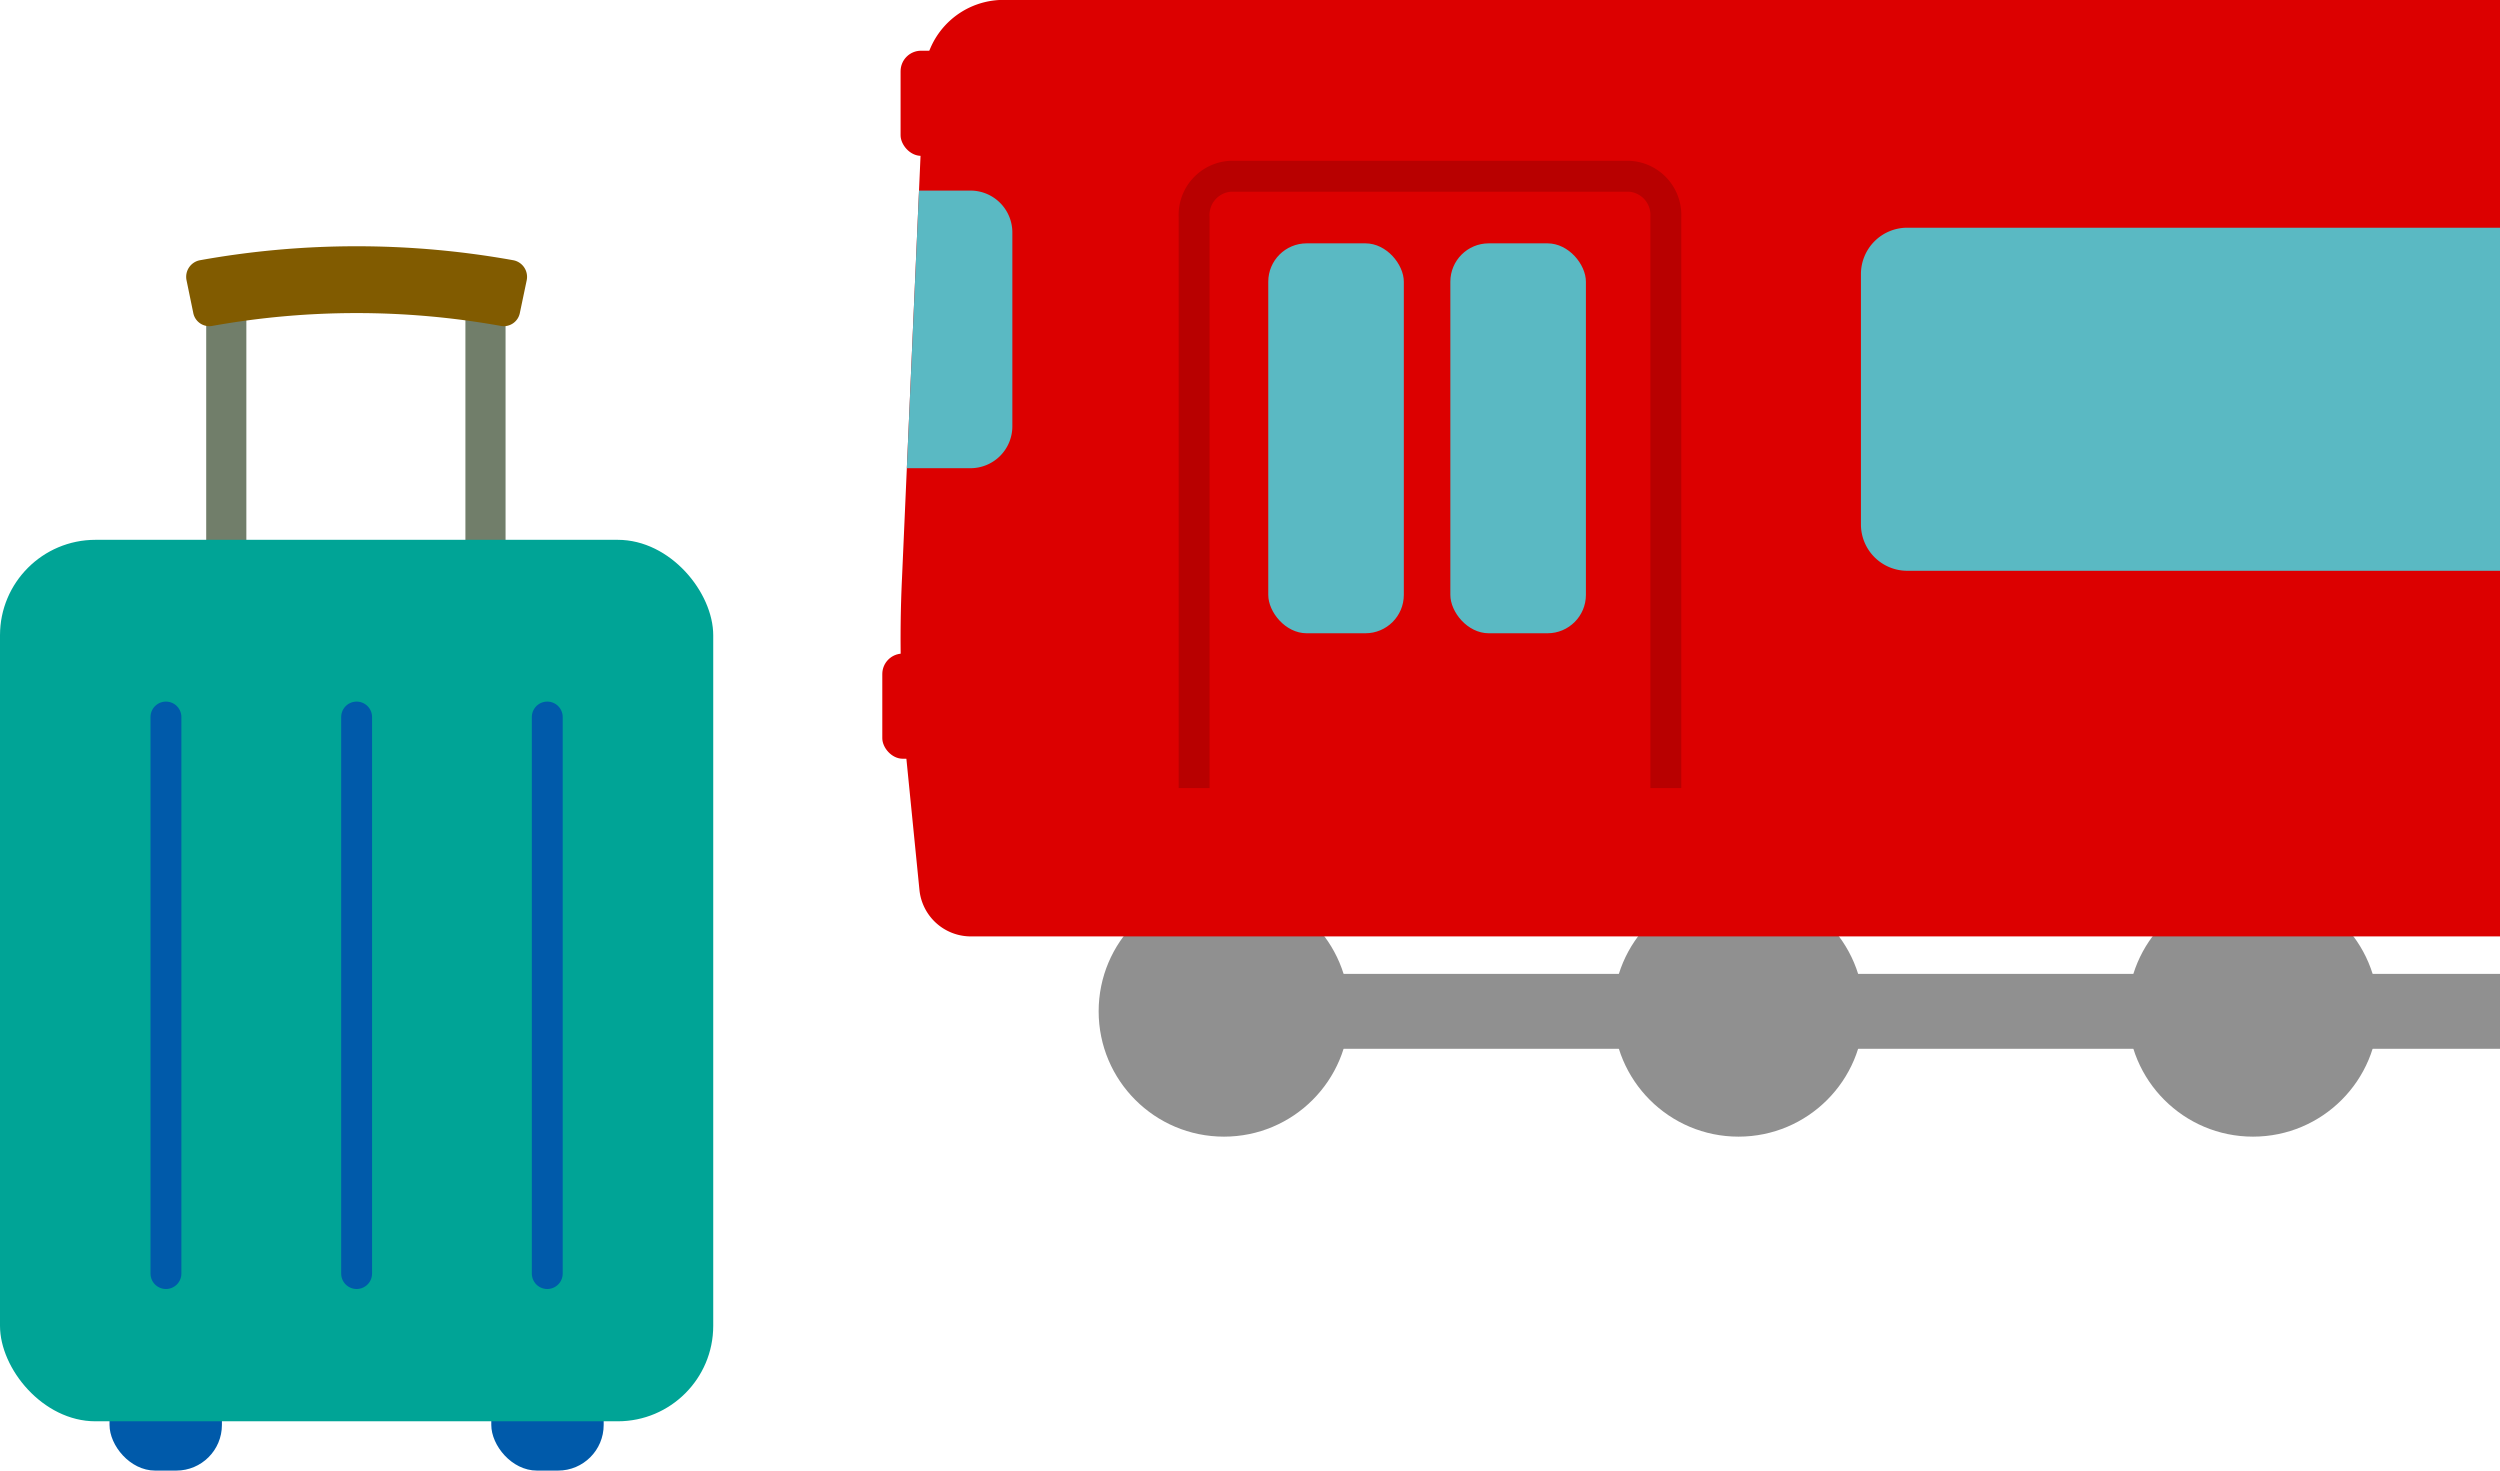
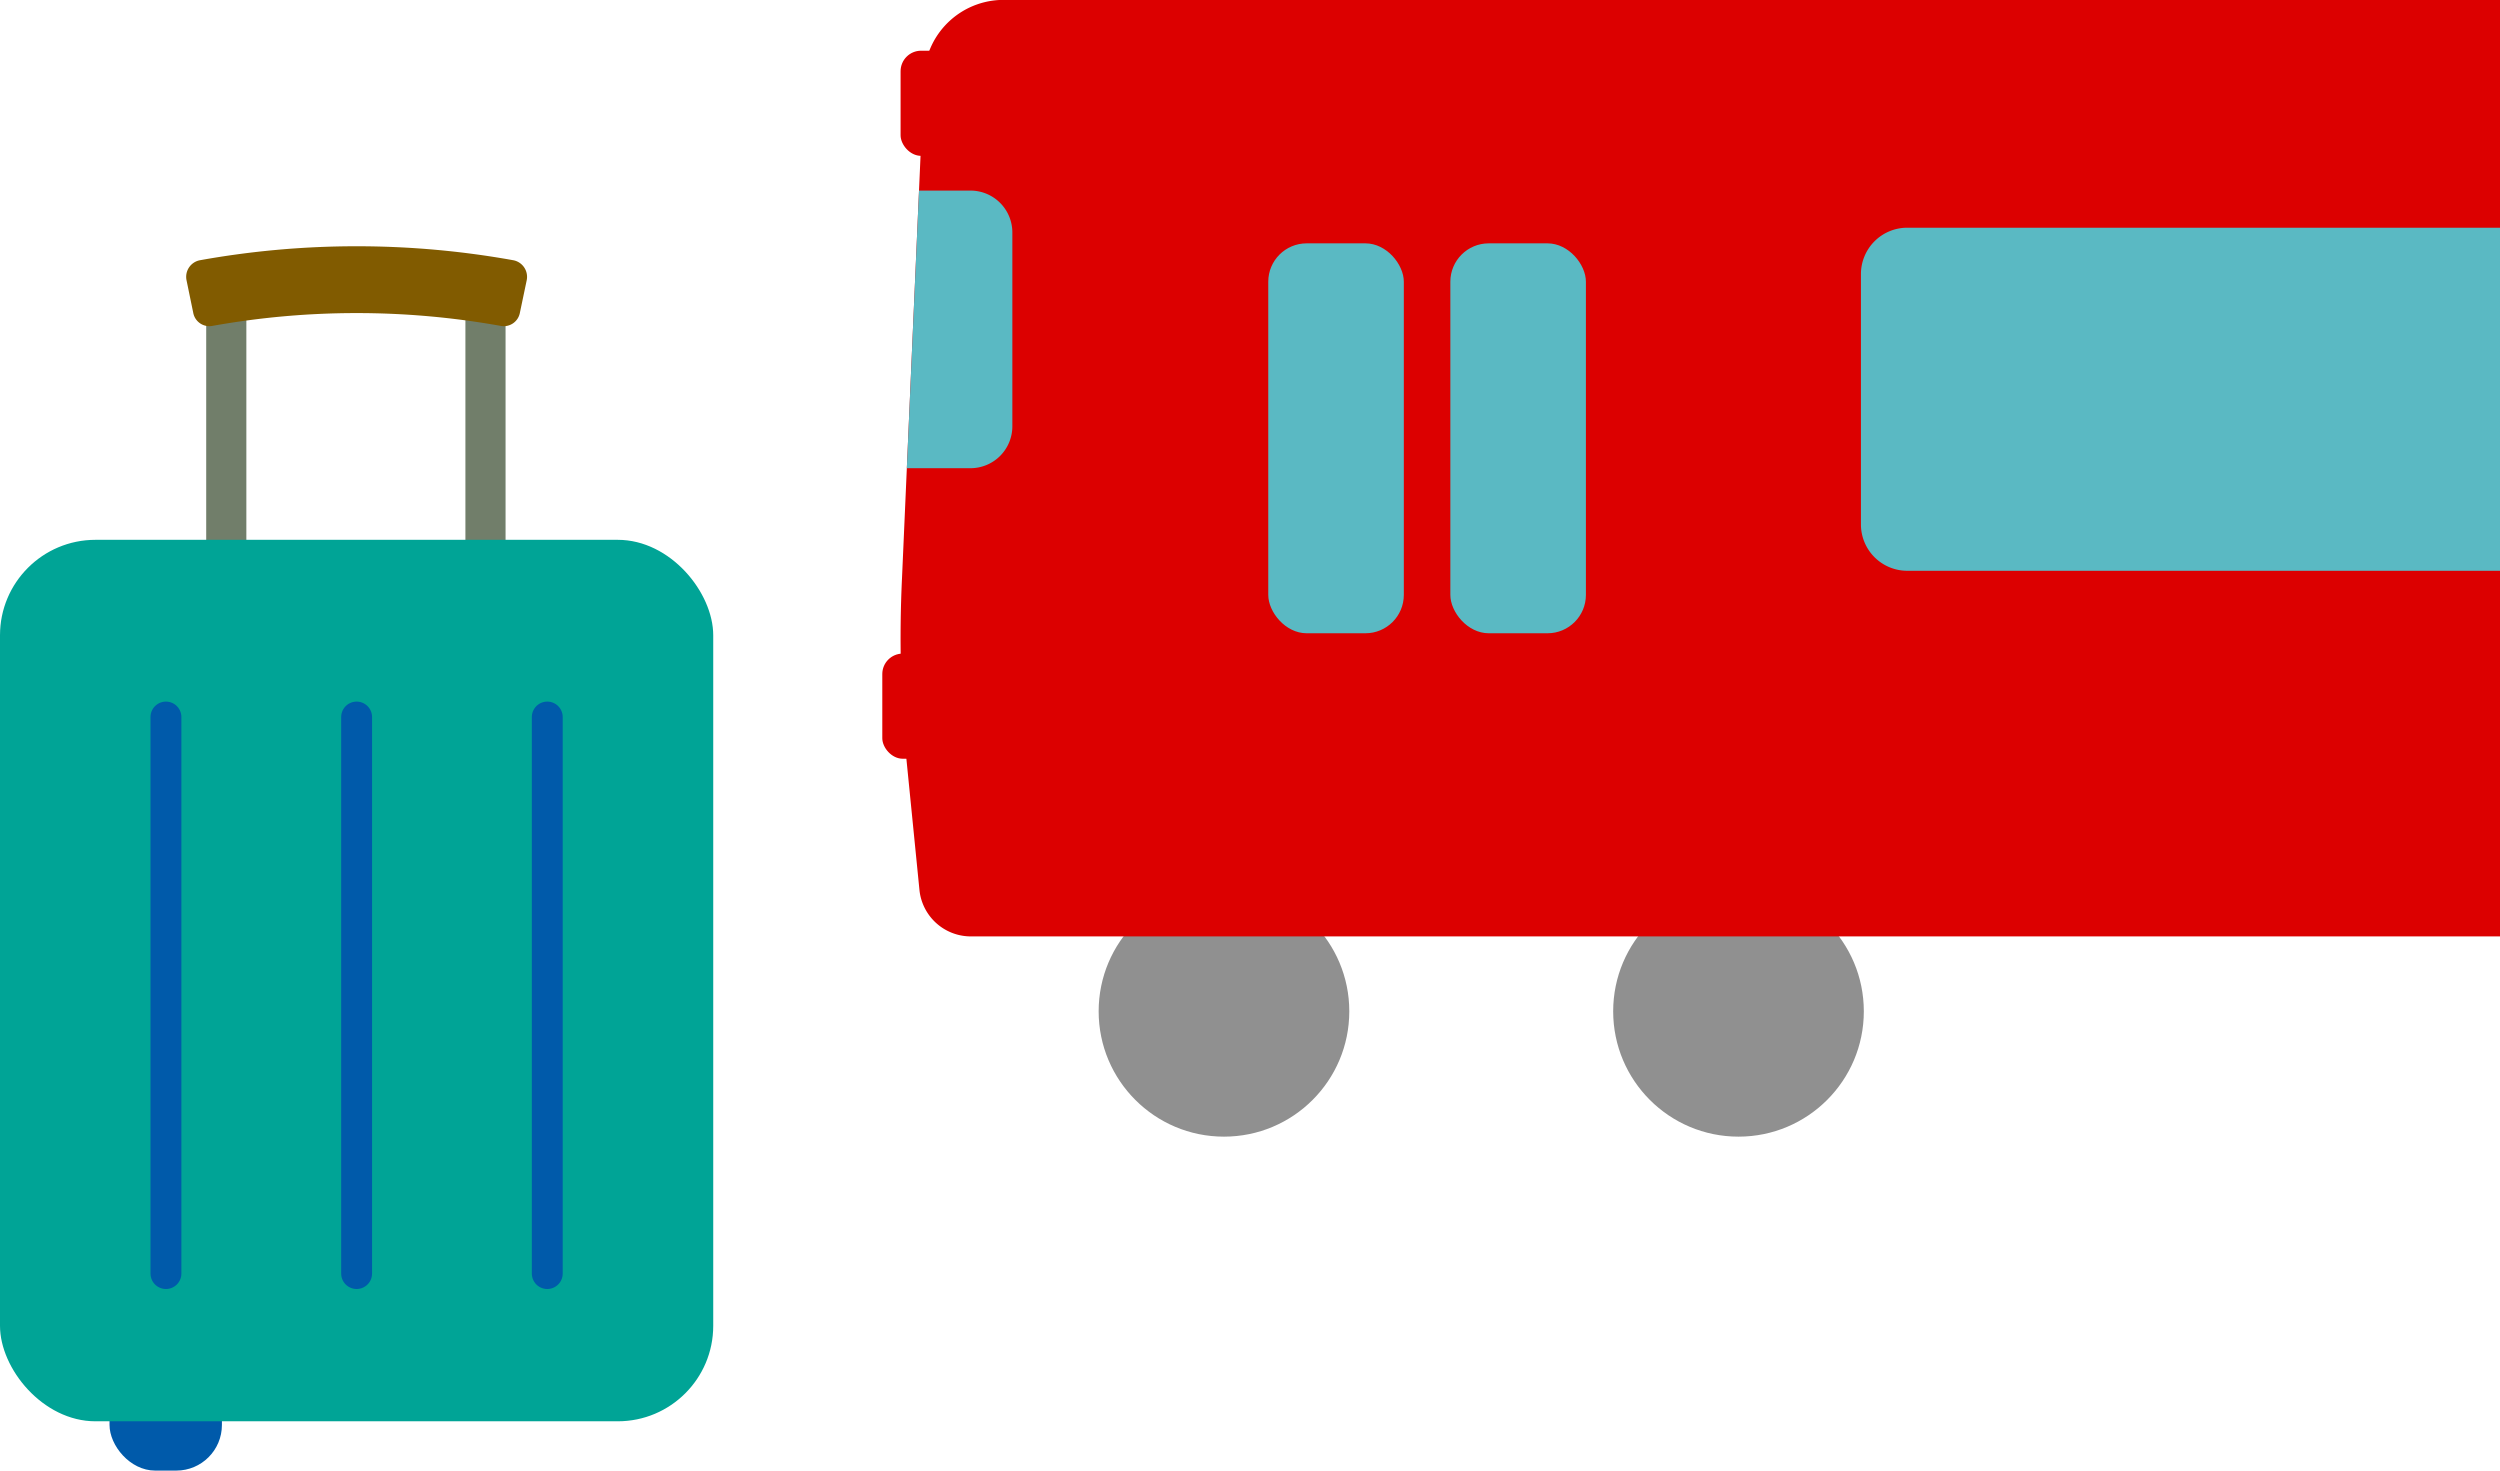
<svg xmlns="http://www.w3.org/2000/svg" viewBox="0 0 85 50">
  <defs>
    <style>
      .a {
        fill: #909090;
      }

      .b {
        fill: #dc0000;
      }

      .c {
        fill: #5ab9c3;
      }

      .d, .i {
        fill: none;
        stroke-miterlimit: 10;
        stroke-width: 1.05px;
      }

      .d {
        stroke: #b80000;
      }

      .e {
        fill: #717e6a;
      }

      .f {
        fill: #815b00;
      }

      .g {
        fill: #005aaa;
      }

      .h {
        fill: #00a496;
      }

      .i {
        stroke: #005aaa;
        stroke-linecap: round;
      }
    </style>
  </defs>
  <g>
    <g>
      <circle class="a" cx="41.615" cy="34.385" r="4.261" />
      <circle class="a" cx="59.109" cy="34.385" r="4.261" />
-       <circle class="a" cx="76.602" cy="34.385" r="4.261" />
      <path class="b" d="M68.351,0H34.26a2.706,2.706,0,0,0-2.841,2.547l-.751,17.114a42.849,42.849,0,0,0,.163,6.277l.43,4.318a1.757,1.757,0,0,0,1.748,1.582H85V0Z" />
      <rect class="c" x="43.121" y="8.274" width="4.609" height="13.257" rx="1.305" />
      <rect class="c" x="49.312" y="8.274" width="4.609" height="13.257" rx="1.305" />
-       <rect class="a" x="43.121" y="33.112" width="41.879" height="2.547" />
      <path class="c" d="M33,6.48H31.246l-.414,9.439H33a1.424,1.424,0,0,0,1.42-1.42V7.9A1.424,1.424,0,0,0,33,6.48Z" />
      <rect class="b" x="30.62" y="1.724" width="2.628" height="3.575" rx="0.698" />
      <rect class="b" x="29.998" y="22.222" width="2.628" height="3.575" rx="0.696" />
      <path class="c" d="M64.848,7.742H85a0,0,0,0,1,0,0V19.407a0,0,0,0,1,0,0H64.848a1.576,1.576,0,0,1-1.576-1.576V9.318A1.576,1.576,0,0,1,64.848,7.742Z" />
-       <path class="d" d="M40.6,26.794V7.376a1.318,1.318,0,0,1,1.233-1.383H55.405a1.318,1.318,0,0,1,1.233,1.383V26.794" />
    </g>
    <g>
      <g>
        <rect class="e" x="7.011" y="10.642" width="1.365" height="8.135" />
        <rect class="e" x="15.824" y="10.642" width="1.365" height="8.135" />
        <path class="f" d="M17.023,11.08a27.793,27.793,0,0,0-9.8,0,.556.556,0,0,1-.651-.435L6.343,9.534a.575.575,0,0,1,.449-.685,30.092,30.092,0,0,1,10.665,0,.575.575,0,0,1,.45.685l-.233,1.111A.556.556,0,0,1,17.023,11.08Z" />
      </g>
      <g>
        <g>
          <rect class="g" x="3.724" y="46.179" width="3.821" height="3.821" rx="1.551" />
-           <rect class="g" x="16.704" y="46.179" width="3.821" height="3.821" rx="1.551" />
        </g>
        <rect class="h" y="18.354" width="24.25" height="29.97" rx="3.246" />
        <g>
          <line class="i" x1="5.642" y1="24.379" x2="5.642" y2="43.301" />
          <line class="i" x1="12.125" y1="24.379" x2="12.125" y2="43.301" />
          <line class="i" x1="18.607" y1="24.379" x2="18.607" y2="43.301" />
        </g>
      </g>
    </g>
  </g>
</svg>